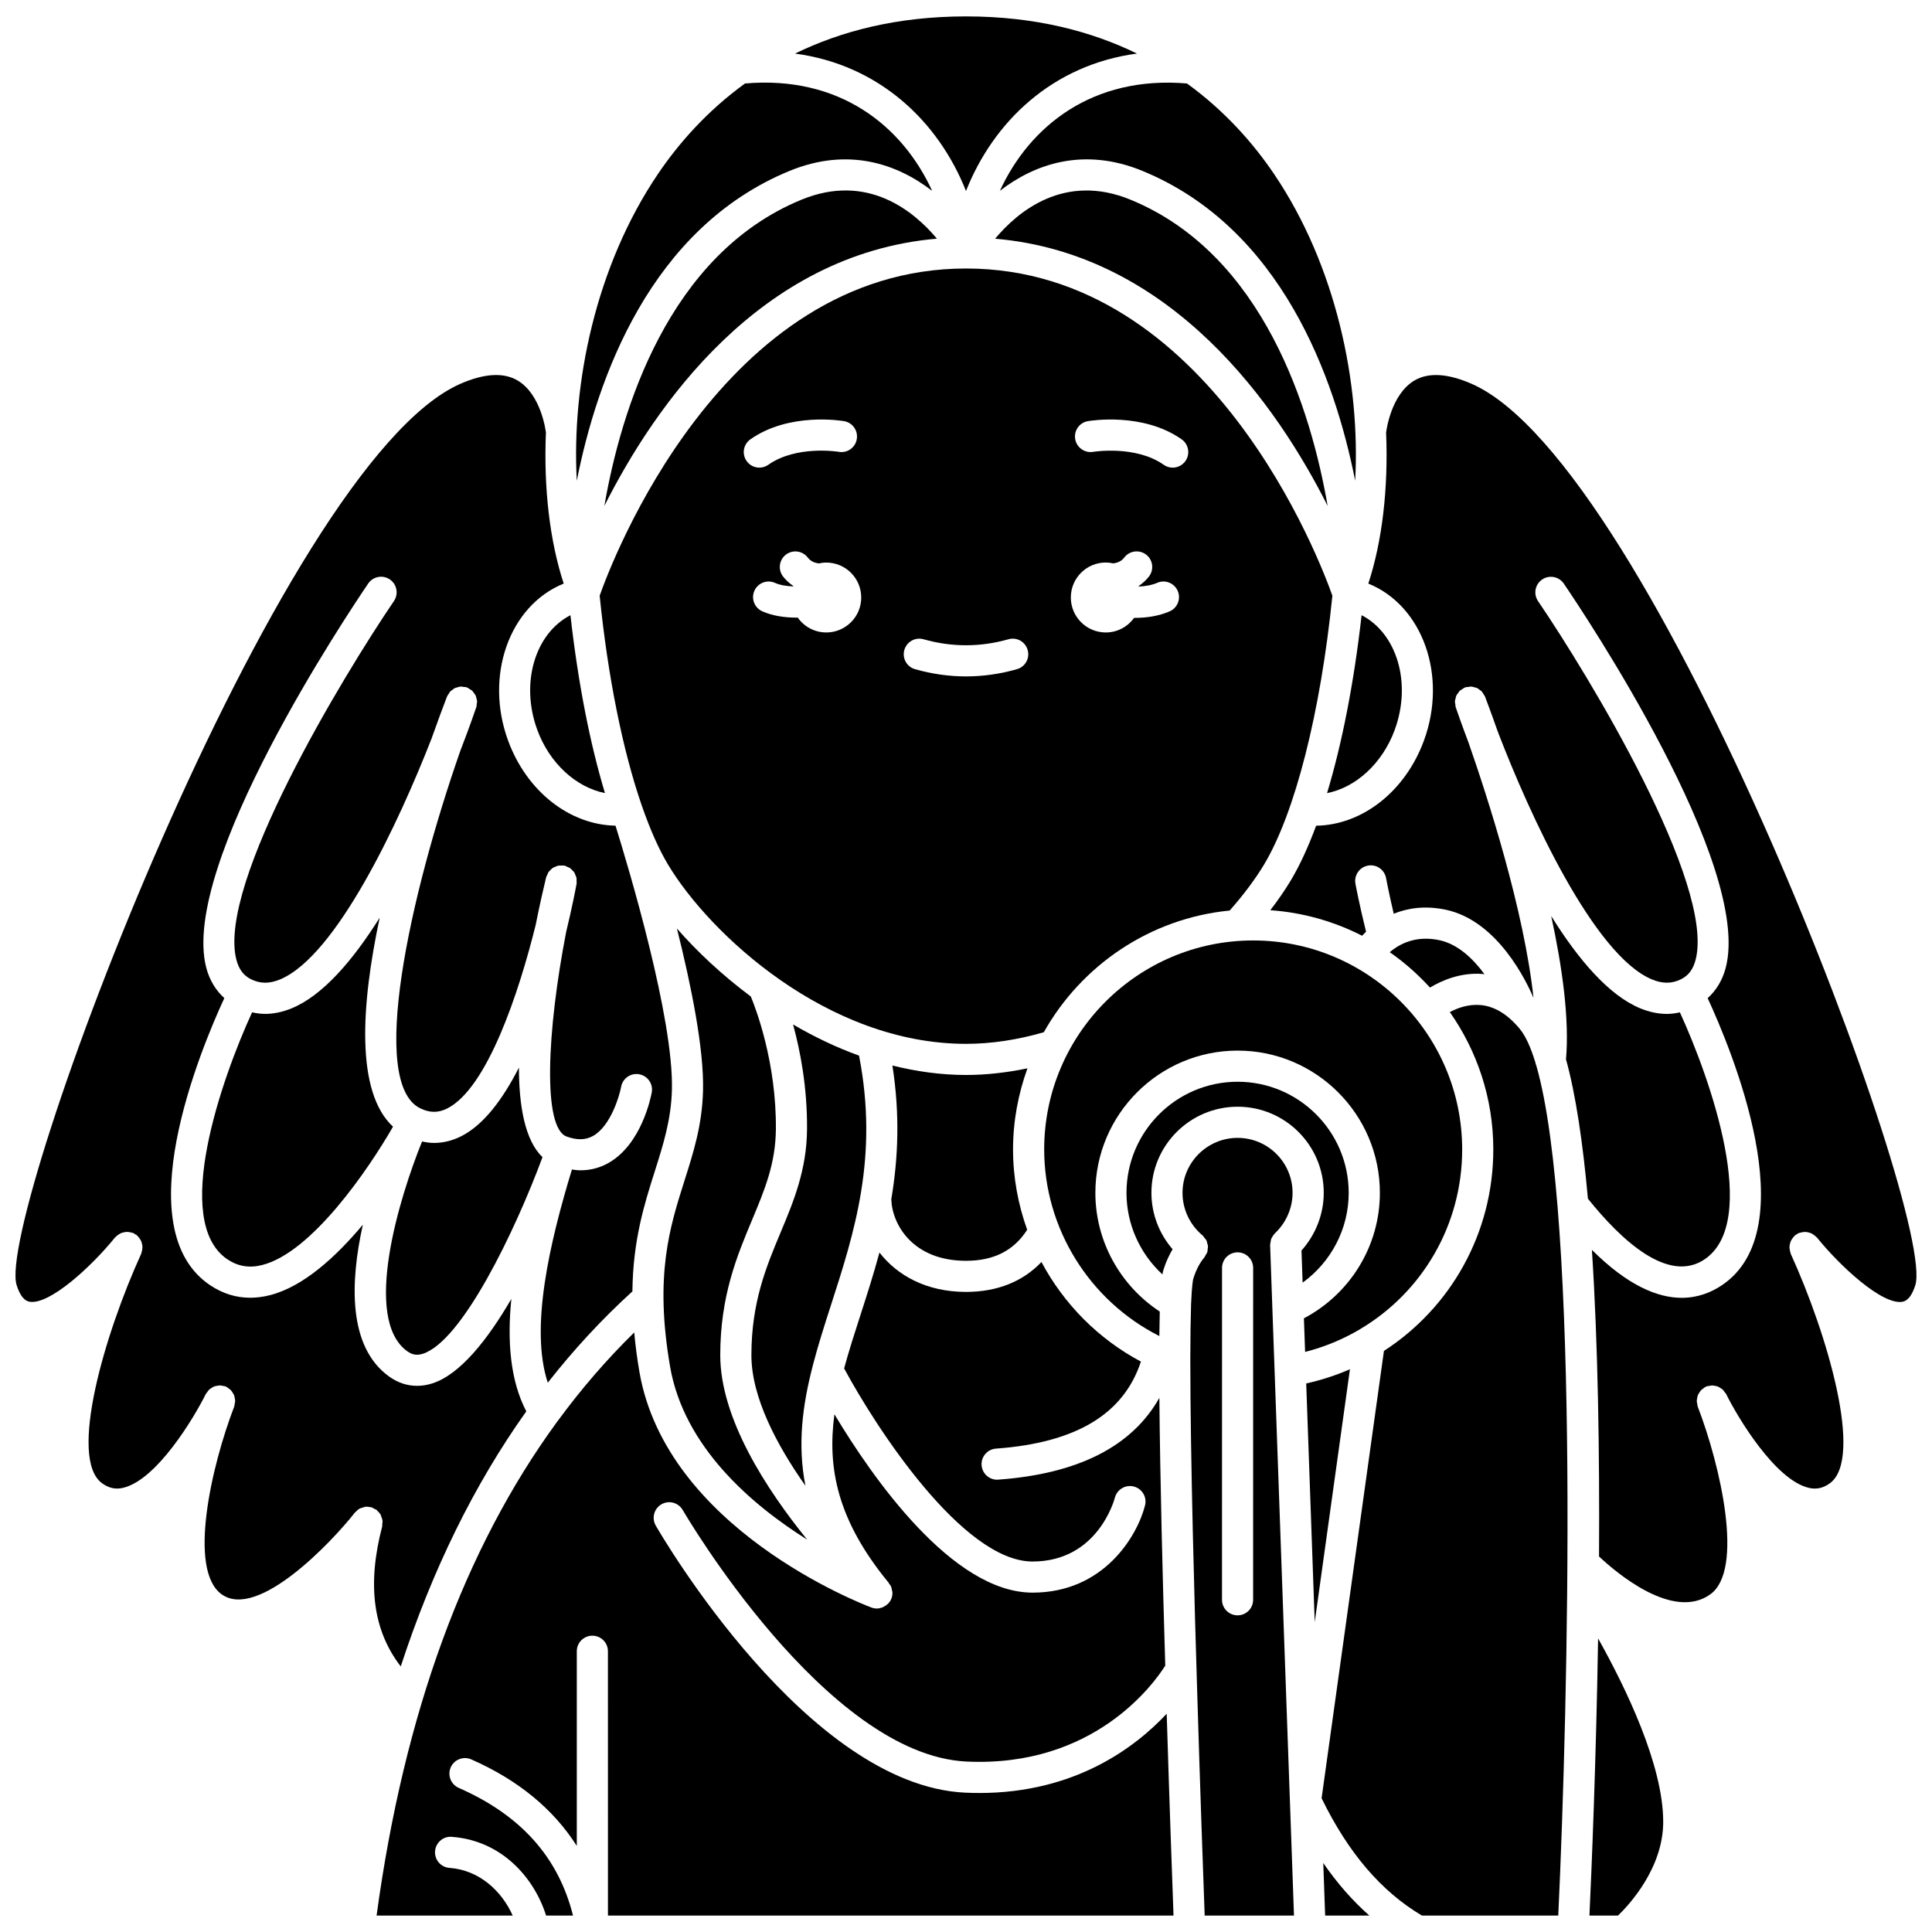
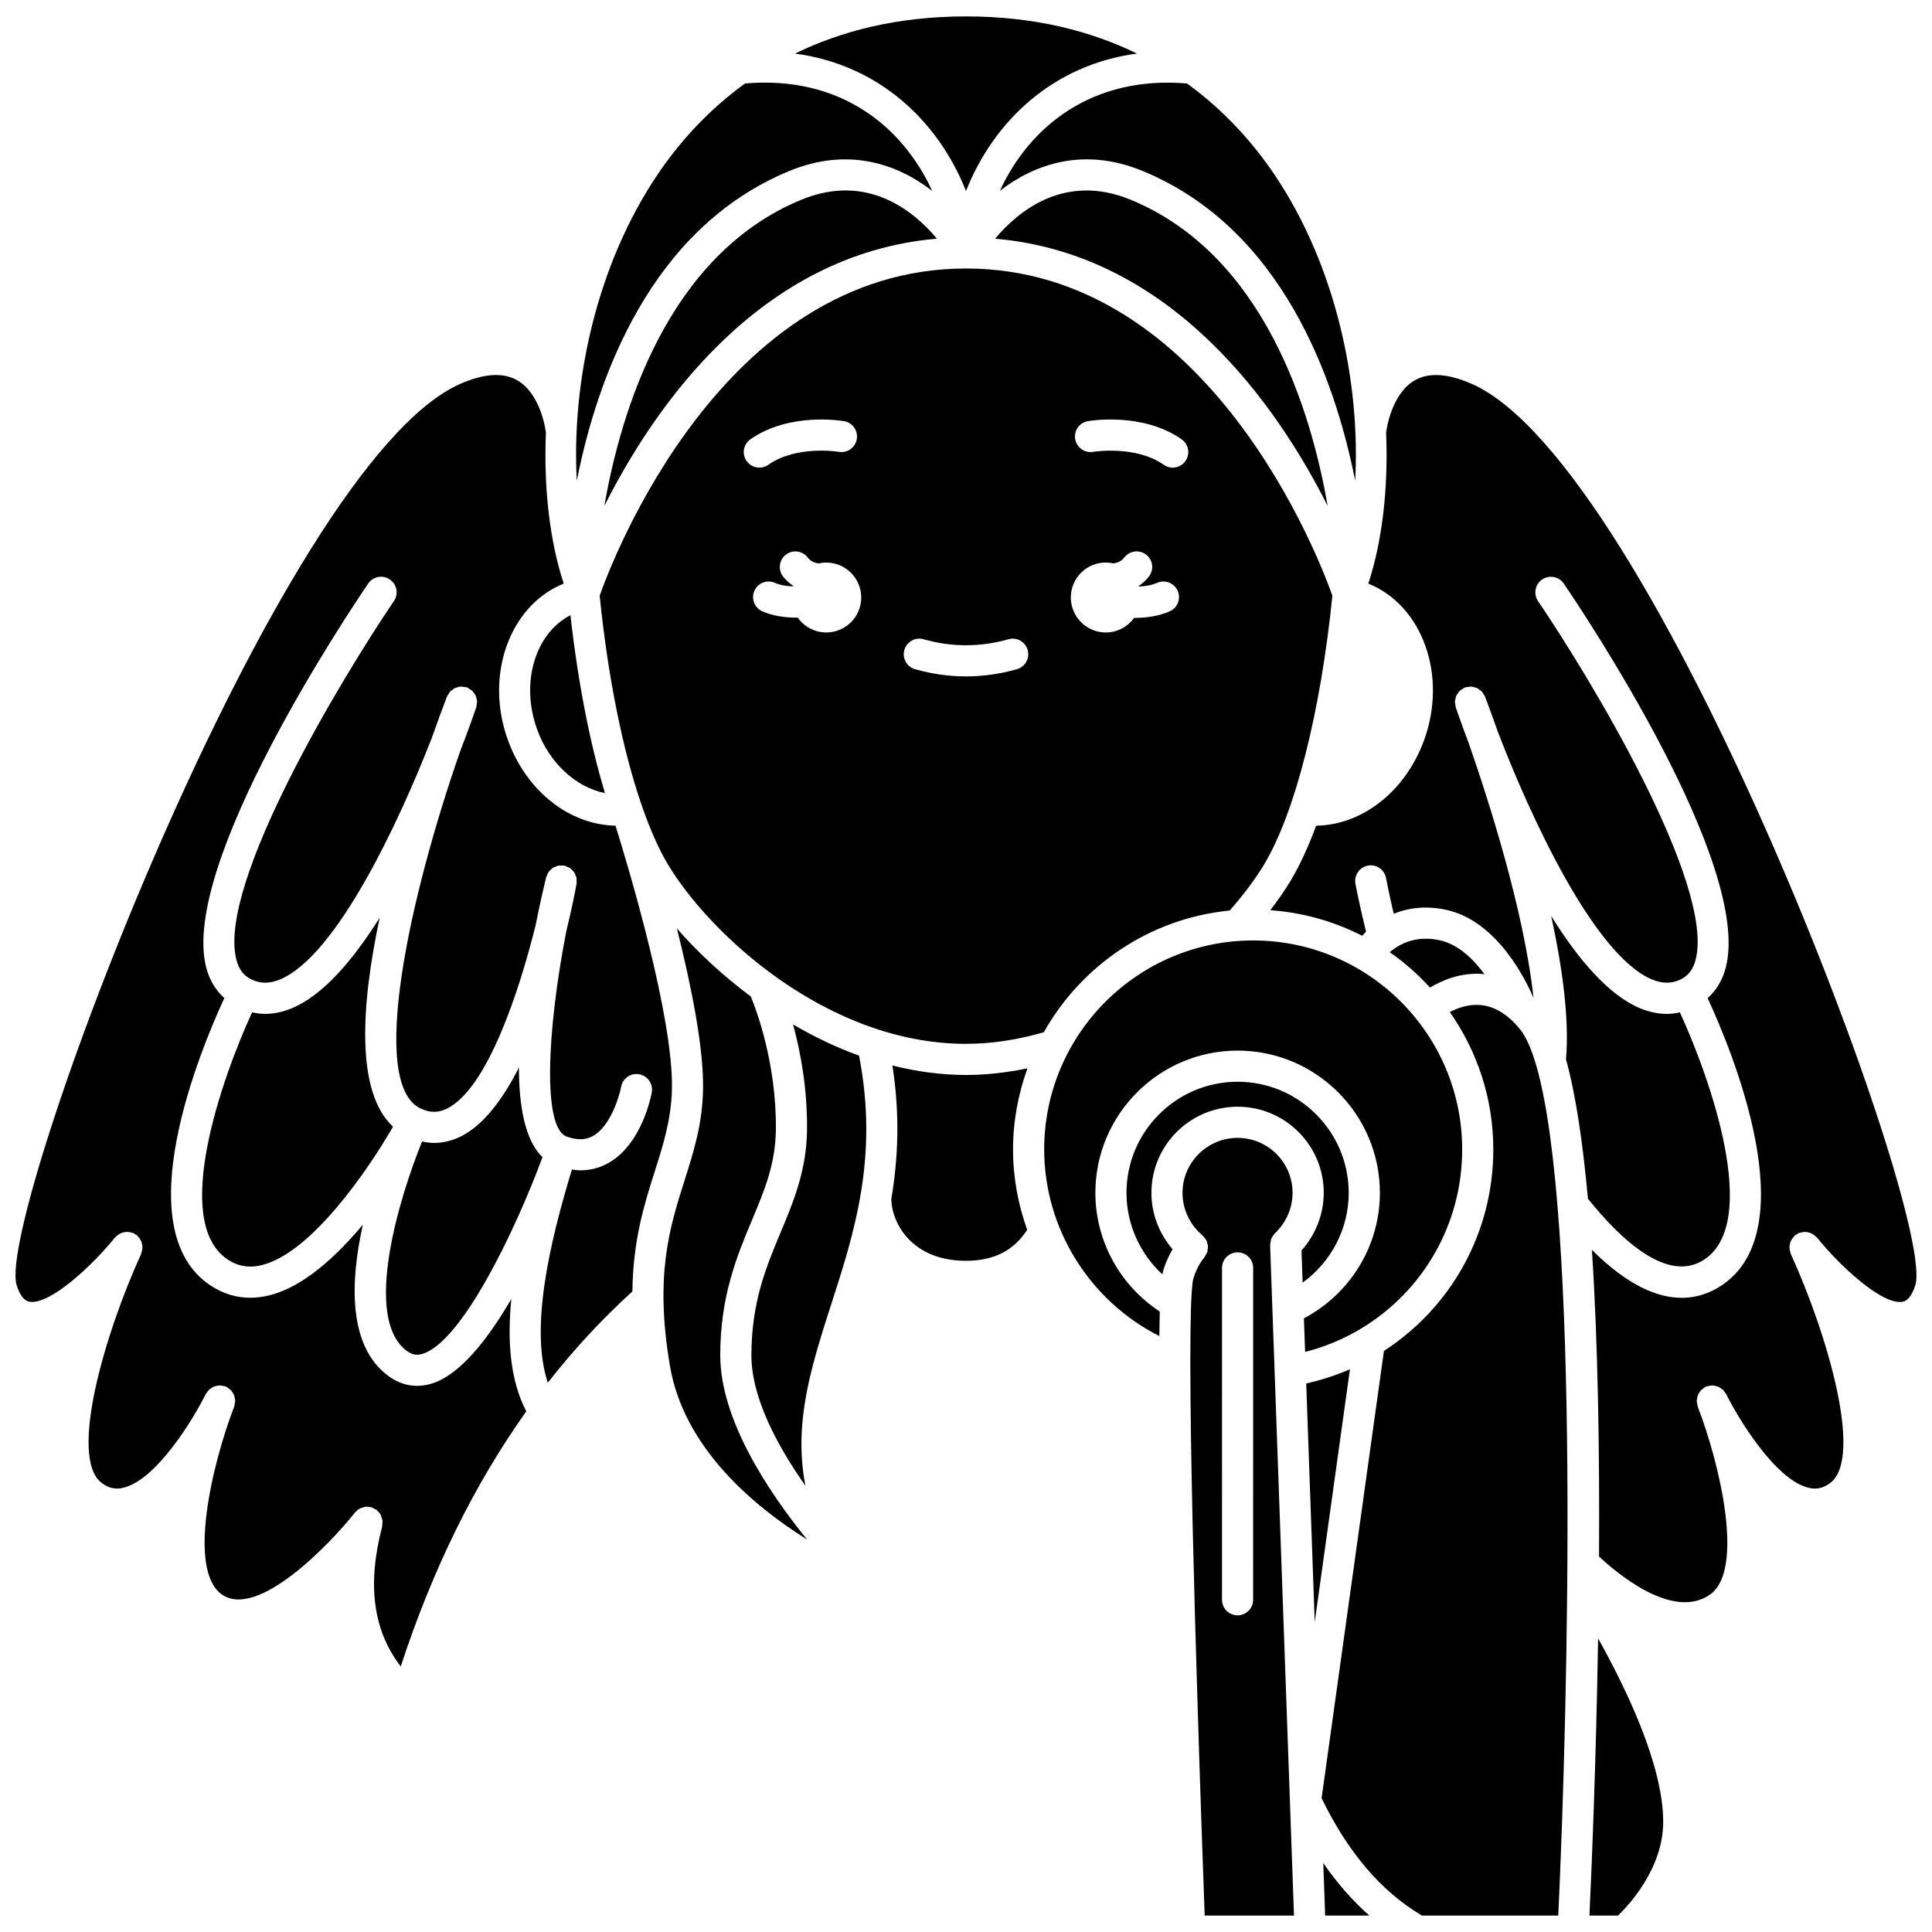
<svg xmlns="http://www.w3.org/2000/svg" width="800px" height="800px" version="1.1" viewBox="144 144 512 512">
  <defs>
    <clipPath id="h">
      <path d="m354 148.09h92v46.906h-92z" />
    </clipPath>
    <clipPath id="g">
      <path d="m148.09 243h174.91v343h-174.91z" />
    </clipPath>
    <clipPath id="f">
      <path d="m494 637h13v14.902h-13z" />
    </clipPath>
    <clipPath id="e">
      <path d="m494 410h66v241.9h-66z" />
    </clipPath>
    <clipPath id="d">
      <path d="m565 578h20v73.902h-20z" />
    </clipPath>
    <clipPath id="c">
      <path d="m243 475h212v176.9h-212z" />
    </clipPath>
    <clipPath id="b">
      <path d="m480 243h171.9v326h-171.9z" />
    </clipPath>
    <clipPath id="a">
      <path d="m457 445h30v206.9h-30z" />
    </clipPath>
  </defs>
  <path d="m408.98 194.57c9.203-7.117 22.207-11.688 37.797-5.273 36.902 15.199 50.984 54.957 56.359 82.098 1.402-25.641-4.953-56.836-21.52-81.316-5.414-8-12.93-16.621-23.055-23.957-25.066-2.121-41.688 11.309-49.582 28.449z" />
-   <path d="m513.61 337.44c4.566-12.422 0.586-25.59-8.773-30.406-2.019 17.891-5.176 33.996-9.152 47.152 7.586-1.492 14.637-7.805 17.926-16.746z" />
  <g clip-path="url(#h)">
    <path d="m400 194.62c7.269-18.379 22.941-33.449 45.309-36.426-12.137-5.922-27.023-9.848-45.309-9.848-18.289 0-33.176 3.93-45.312 9.852 22.359 2.977 38.035 18.043 45.312 36.422z" />
  </g>
  <g clip-path="url(#g)">
    <path d="m245.3 548.46c-4.07 15.473-2.426 27.68 4.902 37.16 8.379-25.621 19.469-48.207 33.27-67.598-4.246-8.141-5.09-18.5-3.961-29.797-6.238 10.719-13.586 20.102-21.059 22.426-1.324 0.414-2.644 0.613-3.938 0.613-2.633 0-5.164-0.852-7.473-2.523-10.855-7.883-10.262-24.941-6.883-40.188-7.129 8.523-15.797 16.465-24.684 18.699-1.762 0.441-3.484 0.664-5.168 0.664-3.758 0-7.309-1.105-10.602-3.309-22.363-14.949-2.586-62.406 3.742-76.098-2.269-2.055-3.926-4.758-4.793-8.07-7.094-27.273 37.781-94.238 42.918-101.79 1.281-1.883 3.848-2.379 5.734-1.09 1.887 1.281 2.367 3.848 1.09 5.731-13.375 19.664-46.961 75.043-41.746 95.078 0.656 2.512 1.879 4.144 3.848 5.133 2.414 1.203 4.844 1.234 7.648 0.086 15.023-6.172 31.594-41.754 40.23-63.887 1.703-4.824 3.156-8.691 4.094-11.129 0.09-0.234 0.266-0.402 0.391-0.613 0.145-0.238 0.262-0.504 0.449-0.703 0.148-0.156 0.34-0.254 0.508-0.387 0.254-0.203 0.496-0.414 0.789-0.547 0.145-0.066 0.309-0.074 0.461-0.125 0.352-0.117 0.695-0.23 1.07-0.246 0.219-0.012 0.434 0.062 0.652 0.086 0.289 0.031 0.578 0.016 0.863 0.117 0.023 0.008 0.043 0.027 0.066 0.039 0.027 0.008 0.059 0.004 0.086 0.012 0.25 0.098 0.438 0.281 0.656 0.418 0.223 0.141 0.465 0.242 0.656 0.418 0.203 0.188 0.328 0.426 0.492 0.645 0.152 0.211 0.328 0.395 0.441 0.629 0.113 0.238 0.145 0.504 0.207 0.762 0.066 0.254 0.16 0.496 0.176 0.762 0.016 0.273-0.066 0.539-0.105 0.816-0.039 0.242-0.012 0.488-0.094 0.73-0.531 1.562-2.004 5.805-4.242 11.586-13.512 38.699-24.332 88.039-10.637 94.742 2.512 1.234 4.781 1.25 7.152 0.051 10.641-5.371 19.016-30.77 23.438-48.586 1.031-5.191 2.047-9.617 2.789-12.699 0.055-0.227 0.195-0.395 0.281-0.605 0.117-0.273 0.203-0.555 0.367-0.789 0.137-0.195 0.316-0.328 0.48-0.496 0.211-0.215 0.402-0.441 0.66-0.602 0.195-0.125 0.414-0.18 0.621-0.273 0.273-0.121 0.531-0.25 0.828-0.309 0.266-0.051 0.535-0.012 0.809-0.012 0.234 0.004 0.461-0.055 0.707-0.008 0.043 0.008 0.07 0.039 0.105 0.047 0.043 0.008 0.078-0.004 0.117 0.004 0.234 0.059 0.414 0.199 0.629 0.293 0.262 0.113 0.527 0.195 0.754 0.352 0.219 0.152 0.375 0.355 0.562 0.543 0.188 0.191 0.387 0.359 0.531 0.582 0.145 0.223 0.215 0.469 0.312 0.719 0.098 0.246 0.223 0.473 0.277 0.738 0.055 0.266 0.016 0.539 0.016 0.812 0 0.238 0.059 0.465 0.012 0.711-0.285 1.551-1.199 6.348-2.75 12.719-5.106 26.305-6.305 51.949 0.105 54.289 2.773 1.012 5.082 0.949 7.066-0.188 4.566-2.621 6.918-10.453 7.383-12.992 0.414-2.238 2.547-3.734 4.801-3.316 2.238 0.41 3.727 2.559 3.316 4.797-0.254 1.387-2.727 13.695-11.398 18.668-2.309 1.32-4.852 1.984-7.531 1.984-0.73 0-1.484-0.113-2.231-0.211-5.941 19.555-11.176 42.023-6.391 56.492 6.879-8.777 14.348-16.852 22.422-24.191 0.152-13.605 3.172-23.145 5.945-31.871 2.223-7.004 4.32-13.621 4.527-21.559 0.484-18.969-11.484-58.863-14.949-69.992-12.121-0.219-23.5-9.031-28.461-22.531-6.309-17.152 0.305-35.789 14.734-41.625-3.664-11.164-5.34-25.113-4.715-40.086-0.004-0.031-0.023-0.059-0.027-0.09-0.008-0.098-1.199-10.02-7.566-13.695-3.695-2.133-8.758-1.828-15.035 0.914-48.41 21.098-123.37 220.95-117.63 238.9 0.84 2.641 1.973 4.106 3.352 4.363 5.348 1.004 16.707-9.555 22.699-17.004 0.07-0.086 0.168-0.125 0.238-0.203 0.195-0.207 0.41-0.371 0.641-0.527 0.215-0.152 0.422-0.297 0.656-0.398 0.234-0.105 0.48-0.164 0.73-0.227 0.266-0.062 0.52-0.121 0.789-0.133 0.25-0.012 0.492 0.023 0.742 0.062 0.281 0.043 0.555 0.09 0.824 0.191 0.098 0.039 0.203 0.023 0.301 0.07 0.164 0.074 0.273 0.215 0.422 0.305 0.145 0.09 0.312 0.125 0.449 0.234 0.082 0.066 0.121 0.164 0.195 0.234 0.211 0.199 0.379 0.418 0.539 0.652 0.148 0.211 0.289 0.414 0.395 0.645 0.113 0.242 0.172 0.492 0.23 0.75 0.062 0.262 0.117 0.504 0.129 0.766 0.012 0.254-0.023 0.5-0.062 0.758-0.043 0.281-0.09 0.547-0.191 0.82-0.039 0.098-0.023 0.203-0.07 0.301-9.699 21.254-19.34 54.164-10.426 60.777 1.816 1.348 3.637 1.75 5.695 1.238 8.914-2.148 18.797-18.668 21.848-24.852 0.098-0.203 0.273-0.34 0.395-0.516 0.156-0.219 0.293-0.445 0.488-0.629 0.211-0.199 0.449-0.328 0.688-0.48 0.207-0.129 0.395-0.266 0.617-0.355 0.277-0.113 0.562-0.148 0.855-0.195 0.23-0.039 0.449-0.094 0.684-0.094 0.285 0 0.559 0.078 0.84 0.141 0.203 0.047 0.41 0.023 0.605 0.098 0.062 0.023 0.102 0.078 0.164 0.105 0.059 0.023 0.121 0.02 0.176 0.051 0.195 0.094 0.316 0.254 0.488 0.375 0.234 0.164 0.469 0.309 0.664 0.512 0.18 0.195 0.305 0.418 0.445 0.641 0.141 0.223 0.293 0.434 0.387 0.68 0.094 0.246 0.129 0.504 0.176 0.762 0.051 0.262 0.105 0.508 0.105 0.777-0.004 0.273-0.078 0.535-0.137 0.812-0.047 0.207-0.023 0.418-0.102 0.617-6.07 15.797-12.348 43.273-3.367 49.77 9.543 6.898 29.141-13.758 35.297-21.594 0.004-0.004 0.008-0.008 0.012-0.016 0.004-0.004 0.012-0.012 0.016-0.02 0.066-0.086 0.164-0.125 0.238-0.207 0.289-0.316 0.594-0.613 0.965-0.824 0.25-0.145 0.531-0.195 0.805-0.281 0.23-0.074 0.445-0.191 0.688-0.223 0.469-0.062 0.949-0.02 1.414 0.082 0.062 0.012 0.121-0.004 0.18 0.012 0.004 0 0.004 0.004 0.008 0.004 0.305 0.082 0.578 0.27 0.867 0.426 0.203 0.105 0.434 0.168 0.609 0.309 0.004 0.004 0.008 0.004 0.012 0.008 0.102 0.078 0.148 0.195 0.238 0.281 0.301 0.285 0.59 0.574 0.793 0.934 0.125 0.219 0.164 0.465 0.246 0.707 0.09 0.266 0.219 0.512 0.254 0.797 0.051 0.375-0.012 0.75-0.066 1.125 0.008 0.141 0.043 0.289 0.004 0.441z" />
  </g>
  <path d="m353.22 189.3c15.594-6.418 28.613-1.836 37.816 5.293-7.871-17.176-24.477-30.652-49.598-28.469-10.133 7.336-17.648 15.961-23.062 23.961-16.562 24.484-22.922 55.676-21.52 81.316 5.383-27.145 19.461-66.91 56.363-82.102z" />
  <path d="m286.39 337.44c3.285 8.93 10.355 15.234 17.93 16.734-3.977-13.152-7.129-29.254-9.148-47.137-9.371 4.82-13.348 17.984-8.781 30.402z" />
  <path d="m359.41 505.83c1.379-5.289 3.062-10.566 4.785-15.902 6.258-19.363 12.684-39.398 7.457-66.18-6.156-2.207-11.988-5.047-17.48-8.25 1.922 7.027 3.793 16.738 3.699 27.812-0.086 10.77-3.598 19.164-6.992 27.273-3.812 9.109-7.75 18.531-7.75 32.559 0 11.117 6.695 23.777 14.32 34.602-2.16-10.969-0.762-21.336 1.902-31.656 0.02-0.09 0.031-0.176 0.059-0.258z" />
  <path d="m469.88 385.3c3.609-4.09 6.754-8.266 9.098-12.168 8.23-13.723 14.984-40.312 18.117-71.258-2.996-8.52-32.293-86.719-97.09-86.719-64.797-0.004-94.094 78.191-97.09 86.715 2.184 21.535 6.117 40.949 11.086 55.395 0.004 0.016 0.02 0.027 0.027 0.051 0.02 0.062 0.059 0.172 0.102 0.312 2.137 6.152 4.453 11.406 6.906 15.5 11.02 18.367 42.199 47.5 78.969 47.5 6.746 0 13.676-1.062 20.621-3.082 9.949-17.691 28.082-30.18 49.254-32.246zm-37.59-129.69c0.59-0.098 14.57-2.434 24.863 4.82 1.859 1.312 2.309 3.887 0.996 5.75-0.805 1.137-2.078 1.75-3.375 1.75-0.82 0-1.648-0.246-2.371-0.754-7.457-5.254-18.59-3.453-18.703-3.434-2.227 0.375-4.371-1.121-4.758-3.367-0.391-2.242 1.105-4.371 3.348-4.766zm4.75 37.465c0.688 0 1.352 0.086 2 0.23 1.102-0.148 2.133-0.547 2.914-1.566 1.387-1.809 3.977-2.144 5.785-0.758 1.809 1.387 2.148 3.977 0.758 5.785-0.793 1.031-1.734 1.836-2.738 2.543 0.016 0.043 0.023 0.086 0.043 0.133 1.664-0.074 3.375-0.348 4.894-0.996 2.082-0.91 4.519 0.074 5.418 2.164 0.895 2.09-0.074 4.519-2.172 5.418-2.871 1.234-6.086 1.715-9.121 1.715-0.09 0-0.172-0.012-0.262-0.012-1.684 2.34-4.41 3.879-7.512 3.879-5.117 0-9.266-4.148-9.266-9.266-0.004-5.121 4.141-9.27 9.258-9.27zm-94.184-32.645c10.297-7.254 24.254-4.918 24.844-4.82 2.246 0.391 3.746 2.527 3.356 4.773s-2.504 3.746-4.766 3.356c-0.223-0.043-11.262-1.793-18.68 3.434-0.723 0.508-1.551 0.754-2.371 0.754-1.297 0-2.574-0.605-3.375-1.75-1.316-1.859-0.867-4.434 0.992-5.746zm20.113 51.176c-3.137 0-5.894-1.566-7.57-3.949-0.125 0-0.242 0.02-0.367 0.02-3.113 0-6.34-0.48-9.02-1.676-2.078-0.934-3.012-3.367-2.082-5.449 0.93-2.078 3.371-3.023 5.449-2.082 1.352 0.602 3.098 0.871 4.844 0.934 0.012-0.031 0.02-0.066 0.031-0.098-1.012-0.707-1.953-1.512-2.742-2.535-1.387-1.809-1.047-4.398 0.758-5.785s4.394-1.047 5.785 0.758c0.785 1.02 1.82 1.418 2.922 1.566 0.645-0.141 1.309-0.227 1.992-0.227 5.117 0 9.266 4.148 9.266 9.266 0 5.113-4.148 9.258-9.266 9.258zm50.535 9.738c-4.473 1.27-9.016 1.91-13.5 1.91-4.488 0-9.031-0.641-13.5-1.91-2.195-0.617-3.465-2.898-2.844-5.09 0.617-2.191 2.918-3.477 5.09-2.844 7.477 2.121 15.02 2.121 22.504 0 2.188-0.633 4.473 0.652 5.09 2.844 0.629 2.188-0.652 4.469-2.84 5.09z" />
  <path d="m321.57 506.12c3.672 21.355 21.668 36.691 36.336 45.895-10.738-13.246-23.031-32.059-23.031-48.883 0-15.684 4.461-26.34 8.391-35.742 3.371-8.047 6.277-15.004 6.352-24.148 0.145-17.605-5.234-31.758-6.644-35.16-7.656-5.703-14.293-11.961-19.582-18.016 3.777 15.043 7.199 31.934 6.918 42.953-0.23 9.105-2.5 16.262-4.906 23.84-3.926 12.355-7.981 25.141-3.832 49.262z" />
  <path d="m495.84 278.07c-4.394-25.297-16.887-66.594-52.207-81.137-17.586-7.238-29.934 3.16-35.918 10.324 47.102 4.051 74.93 44.602 88.125 70.812z" />
  <path d="m400 428.88c-6.707 0-13.219-0.945-19.504-2.504 2.051 13.113 1.504 24.777-0.293 35.434 0.18 6.559 5.602 16.316 19.797 16.316 7.379 0 12.684-2.719 16.211-8.223-2.41-6.727-3.746-13.898-3.746-21.281 0-7.559 1.395-14.777 3.82-21.504-5.473 1.137-10.926 1.762-16.285 1.762z" />
  <path d="m221.28 411.22c-2.383 0.977-4.731 1.469-7.035 1.469-1.164 0-2.305-0.16-3.441-0.414-8.035 17.512-21.43 55.504-6.512 65.477 2.785 1.859 5.789 2.356 9.168 1.496 13.152-3.305 28.137-25.293 34.691-36.66-9.941-9.234-8.465-32.199-3.527-55.395-7.047 11.223-15.039 20.617-23.344 24.027z" />
  <path d="m356.37 196.93c-35.32 14.547-47.812 55.84-52.207 81.137 13.191-26.203 41.023-66.762 88.129-70.816-5.981-7.16-18.32-17.566-35.922-10.32z" />
  <path d="m501.42 460.12c0-16.238-13.211-29.445-29.445-29.445-16.238 0-29.445 13.211-29.445 29.445 0 8.305 3.551 16.098 9.516 21.609 0.098-0.539 0.195-0.934 0.285-1.227 0.621-2.016 1.465-3.797 2.414-5.445-3.582-4.144-5.606-9.418-5.606-14.953 0-12.582 10.25-22.812 22.855-22.812 12.578 0 22.812 10.23 22.812 22.812 0 5.633-2.137 11.098-5.898 15.297l0.301 8.516c7.535-5.469 12.211-14.227 12.211-23.797z" />
  <g clip-path="url(#f)">
    <path d="m494.68 637.72 0.496 13.926h11.719c-4.449-3.914-8.508-8.551-12.215-13.926z" />
  </g>
  <g clip-path="url(#e)">
    <path d="m550.88 425.54c-1.199-3.926-2.547-6.938-4.066-8.797-3.246-3.961-6.809-6.113-10.578-6.406-3.133-0.25-5.977 0.797-8.016 1.871 7.234 10.324 11.52 22.863 11.52 36.402 0 22.254-11.355 41.992-28.984 53.395l-16.52 118.55c7.078 14.496 15.793 24.684 26.582 31.086h36.137c2.637-56.016 5.707-185.39-5.809-225.21-0.125-0.285-0.211-0.578-0.266-0.891z" />
  </g>
  <path d="m595.7 477.76c14.922-9.98 1.527-47.965-6.512-65.477-1.133 0.25-2.281 0.414-3.441 0.414-2.297 0-4.644-0.492-7.035-1.469-8.414-3.453-16.516-13.051-23.625-24.469 2.969 13.688 4.84 27.352 3.918 37.965 2.582 9.32 4.469 22.098 5.809 36.941 8.914 11.113 21.262 22.523 30.887 16.094z" />
  <g clip-path="url(#d)">
    <path d="m565.22 651.64h7.578c3.062-2.965 11.969-12.641 11.969-24.84 0-15.086-9.969-35.609-17.254-48.602-0.539 33.078-1.727 61.297-2.293 73.441z" />
  </g>
  <path d="m251.89 502.07c1.332 0.969 2.566 1.184 4.106 0.707 10.434-3.246 24.5-32.496 31.77-52.117-4.602-4.41-6.227-13.363-6.246-23.738-4.203 8.266-9.293 15.164-15.301 18.195-2.336 1.18-4.758 1.77-7.195 1.77-1.055 0-2.117-0.16-3.172-0.383-5.953 14.664-15.895 46.898-3.961 55.566z" />
  <path d="m490.16 510.63 2.254 63.242 9.336-67.012c-3.68 1.609-7.555 2.867-11.59 3.769z" />
  <g clip-path="url(#c)">
-     <path d="m403.55 619.16c-1.227 0-2.473-0.027-3.742-0.086-41.891-1.926-80.41-67.977-82.031-70.785-1.133-1.977-0.457-4.496 1.516-5.633 1.969-1.145 4.492-0.461 5.637 1.516 0.375 0.648 37.875 64.941 75.262 66.66 33.754 1.555 49.598-20.645 52.613-25.426-0.668-22.234-1.375-49.609-1.559-70.973-7.219 12.855-21.508 20.145-42.691 21.684-0.105 0.012-0.207 0.016-0.309 0.016-2.144 0-3.953-1.652-4.113-3.828-0.164-2.273 1.543-4.246 3.816-4.41 21.281-1.551 33.816-9.164 38.406-23.062-11.328-6.019-20.445-15.297-26.359-26.387-4.961 5.207-11.754 7.922-19.996 7.922-10.52 0-18.266-4.406-22.934-10.434-1.555 5.75-3.316 11.238-5.027 16.527-1.586 4.902-3.09 9.59-4.336 14.18 8.309 15.461 31.398 51.176 49.938 51.176 17.195 0 21.629-16.223 21.812-16.91 0.578-2.195 2.809-3.531 5.019-2.965 2.199 0.566 3.531 2.797 2.977 4.996-2.016 8-10.84 23.125-29.805 23.125-21.32 0-42.598-30.723-52.512-47.27-1.914 14.188 0.723 28.102 14.441 44.73l-0.055 0.043c0.234 0.285 0.48 0.562 0.629 0.895 0.125 0.277 0.145 0.574 0.207 0.863 0.051 0.227 0.145 0.441 0.152 0.676 0.02 0.539-0.066 1.082-0.254 1.594v0.004c-0.18 0.488-0.461 0.895-0.789 1.262-0.031 0.039-0.043 0.082-0.074 0.117-0.062 0.066-0.148 0.086-0.215 0.148-0.293 0.273-0.609 0.496-0.965 0.672-0.133 0.066-0.25 0.137-0.383 0.188-0.457 0.172-0.938 0.289-1.43 0.289h-0.004c-0.48 0-0.969-0.086-1.445-0.262-0.008-0.004-0.031-0.012-0.043-0.016-0.004 0-0.008-0.004-0.012-0.004-2.703-1.02-54.32-20.984-61.445-62.48-0.637-3.699-1.074-7.141-1.371-10.395-7.273 7.137-14.02 14.926-20.215 23.379-0.074 0.125-0.172 0.227-0.262 0.344-24.516 33.555-40.539 77.355-47.797 130.8h36.07c-2.859-6.402-8.758-12.051-16.758-12.633-2.273-0.164-3.981-2.141-3.816-4.41 0.164-2.273 2.156-4.012 4.414-3.816 13.312 0.961 21.898 10.934 25.008 20.859h7.137c-3.879-15.445-13.781-26.574-30.289-33.836-2.082-0.914-3.031-3.356-2.117-5.434 0.922-2.086 3.356-3.023 5.438-2.117 12.449 5.477 21.762 13.176 27.969 22.93v-51.586c0-2.281 1.848-4.125 4.125-4.125s4.125 1.844 4.125 4.125l0.008 70.043h149.88c-0.316-8.59-1.062-29.289-1.809-53.484-8.41 8.996-24.355 21.004-49.633 21.004z" />
-   </g>
+     </g>
  <g clip-path="url(#b)">
    <path d="m533.96 245.7c-6.281-2.742-11.34-3.043-15.035-0.914-6.367 3.68-7.559 13.598-7.566 13.695-0.004 0.031-0.023 0.059-0.027 0.09 0.621 14.973-1.051 28.918-4.711 40.086 14.426 5.832 21.043 24.473 14.73 41.625-4.977 13.531-16.406 22.363-28.559 22.539-2.086 5.633-4.344 10.539-6.746 14.547-1.527 2.547-3.363 5.191-5.398 7.844 8.703 0.617 16.922 2.984 24.32 6.766 0.316-0.344 0.668-0.695 1.051-1.059-1.824-7.371-2.769-12.496-2.812-12.73-0.41-2.238 1.078-4.391 3.316-4.797 2.246-0.426 4.391 1.078 4.801 3.316 0.008 0.047 0.711 3.828 2.031 9.445 3.633-1.48 8.176-2.227 13.707-1.086 13.84 2.879 21.547 19.152 23.336 23.402-2.504-23.312-12.121-53.074-17.27-67.812-1.742-4.586-2.894-7.926-3.356-9.27-0.082-0.242-0.059-0.484-0.094-0.727-0.043-0.277-0.121-0.547-0.105-0.82 0.012-0.266 0.113-0.504 0.172-0.758 0.066-0.262 0.094-0.523 0.211-0.766 0.105-0.23 0.289-0.418 0.438-0.629 0.16-0.223 0.289-0.457 0.492-0.648 0.188-0.172 0.434-0.277 0.652-0.418 0.223-0.141 0.402-0.32 0.66-0.422 0.027-0.012 0.059-0.004 0.086-0.012 0.023-0.008 0.043-0.027 0.066-0.039 0.262-0.09 0.523-0.07 0.789-0.102 0.246-0.031 0.496-0.113 0.738-0.098 0.34 0.016 0.648 0.125 0.965 0.223 0.191 0.059 0.387 0.07 0.566 0.152 0.277 0.129 0.5 0.328 0.742 0.516 0.188 0.141 0.387 0.242 0.543 0.418 0.188 0.203 0.301 0.457 0.445 0.695 0.129 0.211 0.301 0.379 0.395 0.617 0.223 0.578 1.539 4.035 3.43 9.41 8.426 21.961 25.469 59.273 40.895 65.609 2.801 1.145 5.234 1.117 7.648-0.086 1.973-0.984 3.191-2.621 3.848-5.133 5.215-20.031-28.371-75.41-41.754-95.066-1.281-1.883-0.797-4.445 1.09-5.731 1.891-1.281 4.453-0.793 5.734 1.09 5.141 7.547 50.012 74.512 42.918 101.79-0.863 3.312-2.523 6.012-4.793 8.07 6.328 13.688 26.105 61.145 3.742 76.098-2.856 1.91-6.391 3.316-10.613 3.316-6.367 0-14.301-3.223-23.809-12.707 1.629 24.949 2.047 53.875 1.891 81.258 4.328 4.07 19.566 17.191 29.512 10.012 8.98-6.492 2.703-33.973-3.367-49.77-0.078-0.203-0.062-0.414-0.102-0.617-0.059-0.273-0.137-0.535-0.137-0.812-0.004-0.27 0.059-0.516 0.102-0.777 0.051-0.262 0.078-0.52 0.176-0.762 0.094-0.246 0.246-0.457 0.387-0.68 0.141-0.223 0.266-0.445 0.445-0.641 0.191-0.203 0.43-0.348 0.664-0.512 0.168-0.121 0.297-0.281 0.488-0.375 0.059-0.027 0.121-0.02 0.176-0.051 0.062-0.027 0.102-0.082 0.164-0.105 0.199-0.074 0.398-0.059 0.602-0.098 0.285-0.062 0.562-0.141 0.844-0.141 0.238 0 0.461 0.055 0.691 0.094 0.289 0.051 0.57 0.086 0.836 0.195 0.234 0.09 0.434 0.234 0.648 0.371 0.23 0.145 0.461 0.273 0.664 0.461 0.199 0.188 0.34 0.418 0.5 0.645 0.125 0.176 0.293 0.305 0.391 0.504 3.055 6.184 12.934 22.703 21.848 24.852 2.066 0.5 3.883 0.102 5.695-1.238 8.918-6.617-0.727-39.523-10.426-60.777-0.047-0.098-0.031-0.203-0.07-0.301-0.098-0.273-0.148-0.539-0.191-0.82-0.039-0.254-0.074-0.504-0.062-0.758 0.012-0.266 0.066-0.512 0.129-0.766 0.062-0.262 0.125-0.508 0.23-0.75 0.102-0.23 0.246-0.434 0.395-0.645 0.164-0.234 0.328-0.453 0.539-0.652 0.074-0.07 0.113-0.168 0.195-0.234 0.137-0.113 0.301-0.141 0.445-0.23 0.152-0.094 0.262-0.23 0.426-0.309 0.098-0.047 0.207-0.031 0.305-0.07 0.273-0.098 0.539-0.148 0.824-0.191 0.246-0.031 0.488-0.07 0.73-0.062 0.281 0.008 0.539 0.07 0.812 0.137 0.242 0.059 0.48 0.117 0.707 0.219 0.242 0.105 0.453 0.254 0.676 0.414 0.223 0.156 0.434 0.316 0.629 0.52 0.074 0.078 0.172 0.117 0.242 0.203 5.996 7.449 17.312 18 22.699 17.004 1.379-0.262 2.508-1.723 3.352-4.363 5.754-17.957-69.203-217.81-117.61-238.91z" />
  </g>
  <path d="m536.87 402.11c0.18 0.012 0.359 0.055 0.535 0.07-2.969-4.051-7.027-8-12.031-9.039-5.543-1.16-9.578 0.57-12.191 2.492-0.039 0.027-0.074 0.059-0.117 0.086-0.277 0.207-0.531 0.414-0.777 0.617 3.906 2.715 7.469 5.879 10.672 9.375 3.109-1.855 8.082-4.055 13.91-3.602z" />
  <g clip-path="url(#a)">
    <path d="m480.62 473.75c0-0.152 0.055-0.297 0.074-0.449 0.051-0.391 0.102-0.777 0.25-1.121 0.031-0.082 0.098-0.145 0.141-0.227 0.207-0.402 0.449-0.777 0.77-1.09 0.02-0.016 0.023-0.047 0.047-0.062 2.949-2.785 4.644-6.684 4.644-10.691 0-8.027-6.531-14.562-14.562-14.562-8.051 0-14.605 6.535-14.605 14.562 0 4.344 1.93 8.457 5.293 11.277 0.004 0.004 0.004 0.008 0.008 0.008 0.004 0.004 0.008 0.004 0.012 0.008 0.23 0.199 0.367 0.457 0.543 0.688 0.152 0.199 0.352 0.367 0.461 0.586 0.133 0.254 0.16 0.539 0.234 0.816 0.062 0.234 0.176 0.461 0.199 0.707 0.023 0.289-0.055 0.574-0.09 0.867-0.027 0.234-0.008 0.473-0.078 0.707-0.09 0.297-0.293 0.555-0.453 0.828-0.117 0.199-0.172 0.418-0.324 0.602-0.004 0.004-0.004 0.004-0.008 0.008-0.004 0.004-0.004 0.008-0.008 0.012-1.242 1.457-2.234 3.379-2.953 5.715-0.027 0.113-0.344 1.328-0.566 6.633-0.121 3.762-0.199 8.766-0.203 14.648v0.008 0.188c0 25.375 1.133 65.762 1.812 87.578 0.809 26.973 1.664 50.609 1.996 59.656h23.668l-6.328-177.71c-0.004-0.066 0.027-0.125 0.027-0.191zm-4.527 94.207c0 2.281-1.848 4.125-4.125 4.125s-4.125-1.848-4.125-4.125l0.008-87.949c0-2.281 1.848-4.125 4.125-4.125 2.277 0 4.125 1.848 4.125 4.125z" />
  </g>
  <path d="m504.6 496.14c16.297-9.73 26.891-27.461 26.891-47.523 0-30.539-24.848-55.387-55.387-55.387-30.539 0-55.383 24.844-55.383 55.387 0 20.98 12.059 40.137 30.516 49.449 0.023-2.375 0.062-4.555 0.113-6.488-10.551-6.941-17.066-18.727-17.066-31.457 0-20.785 16.914-37.699 37.699-37.699 20.785 0 37.699 16.914 37.699 37.699 0 14.051-7.852 26.754-20.133 33.25l0.316 8.902c5.215-1.32 10.086-3.371 14.551-6.012 0.055-0.047 0.117-0.078 0.184-0.121z" />
</svg>